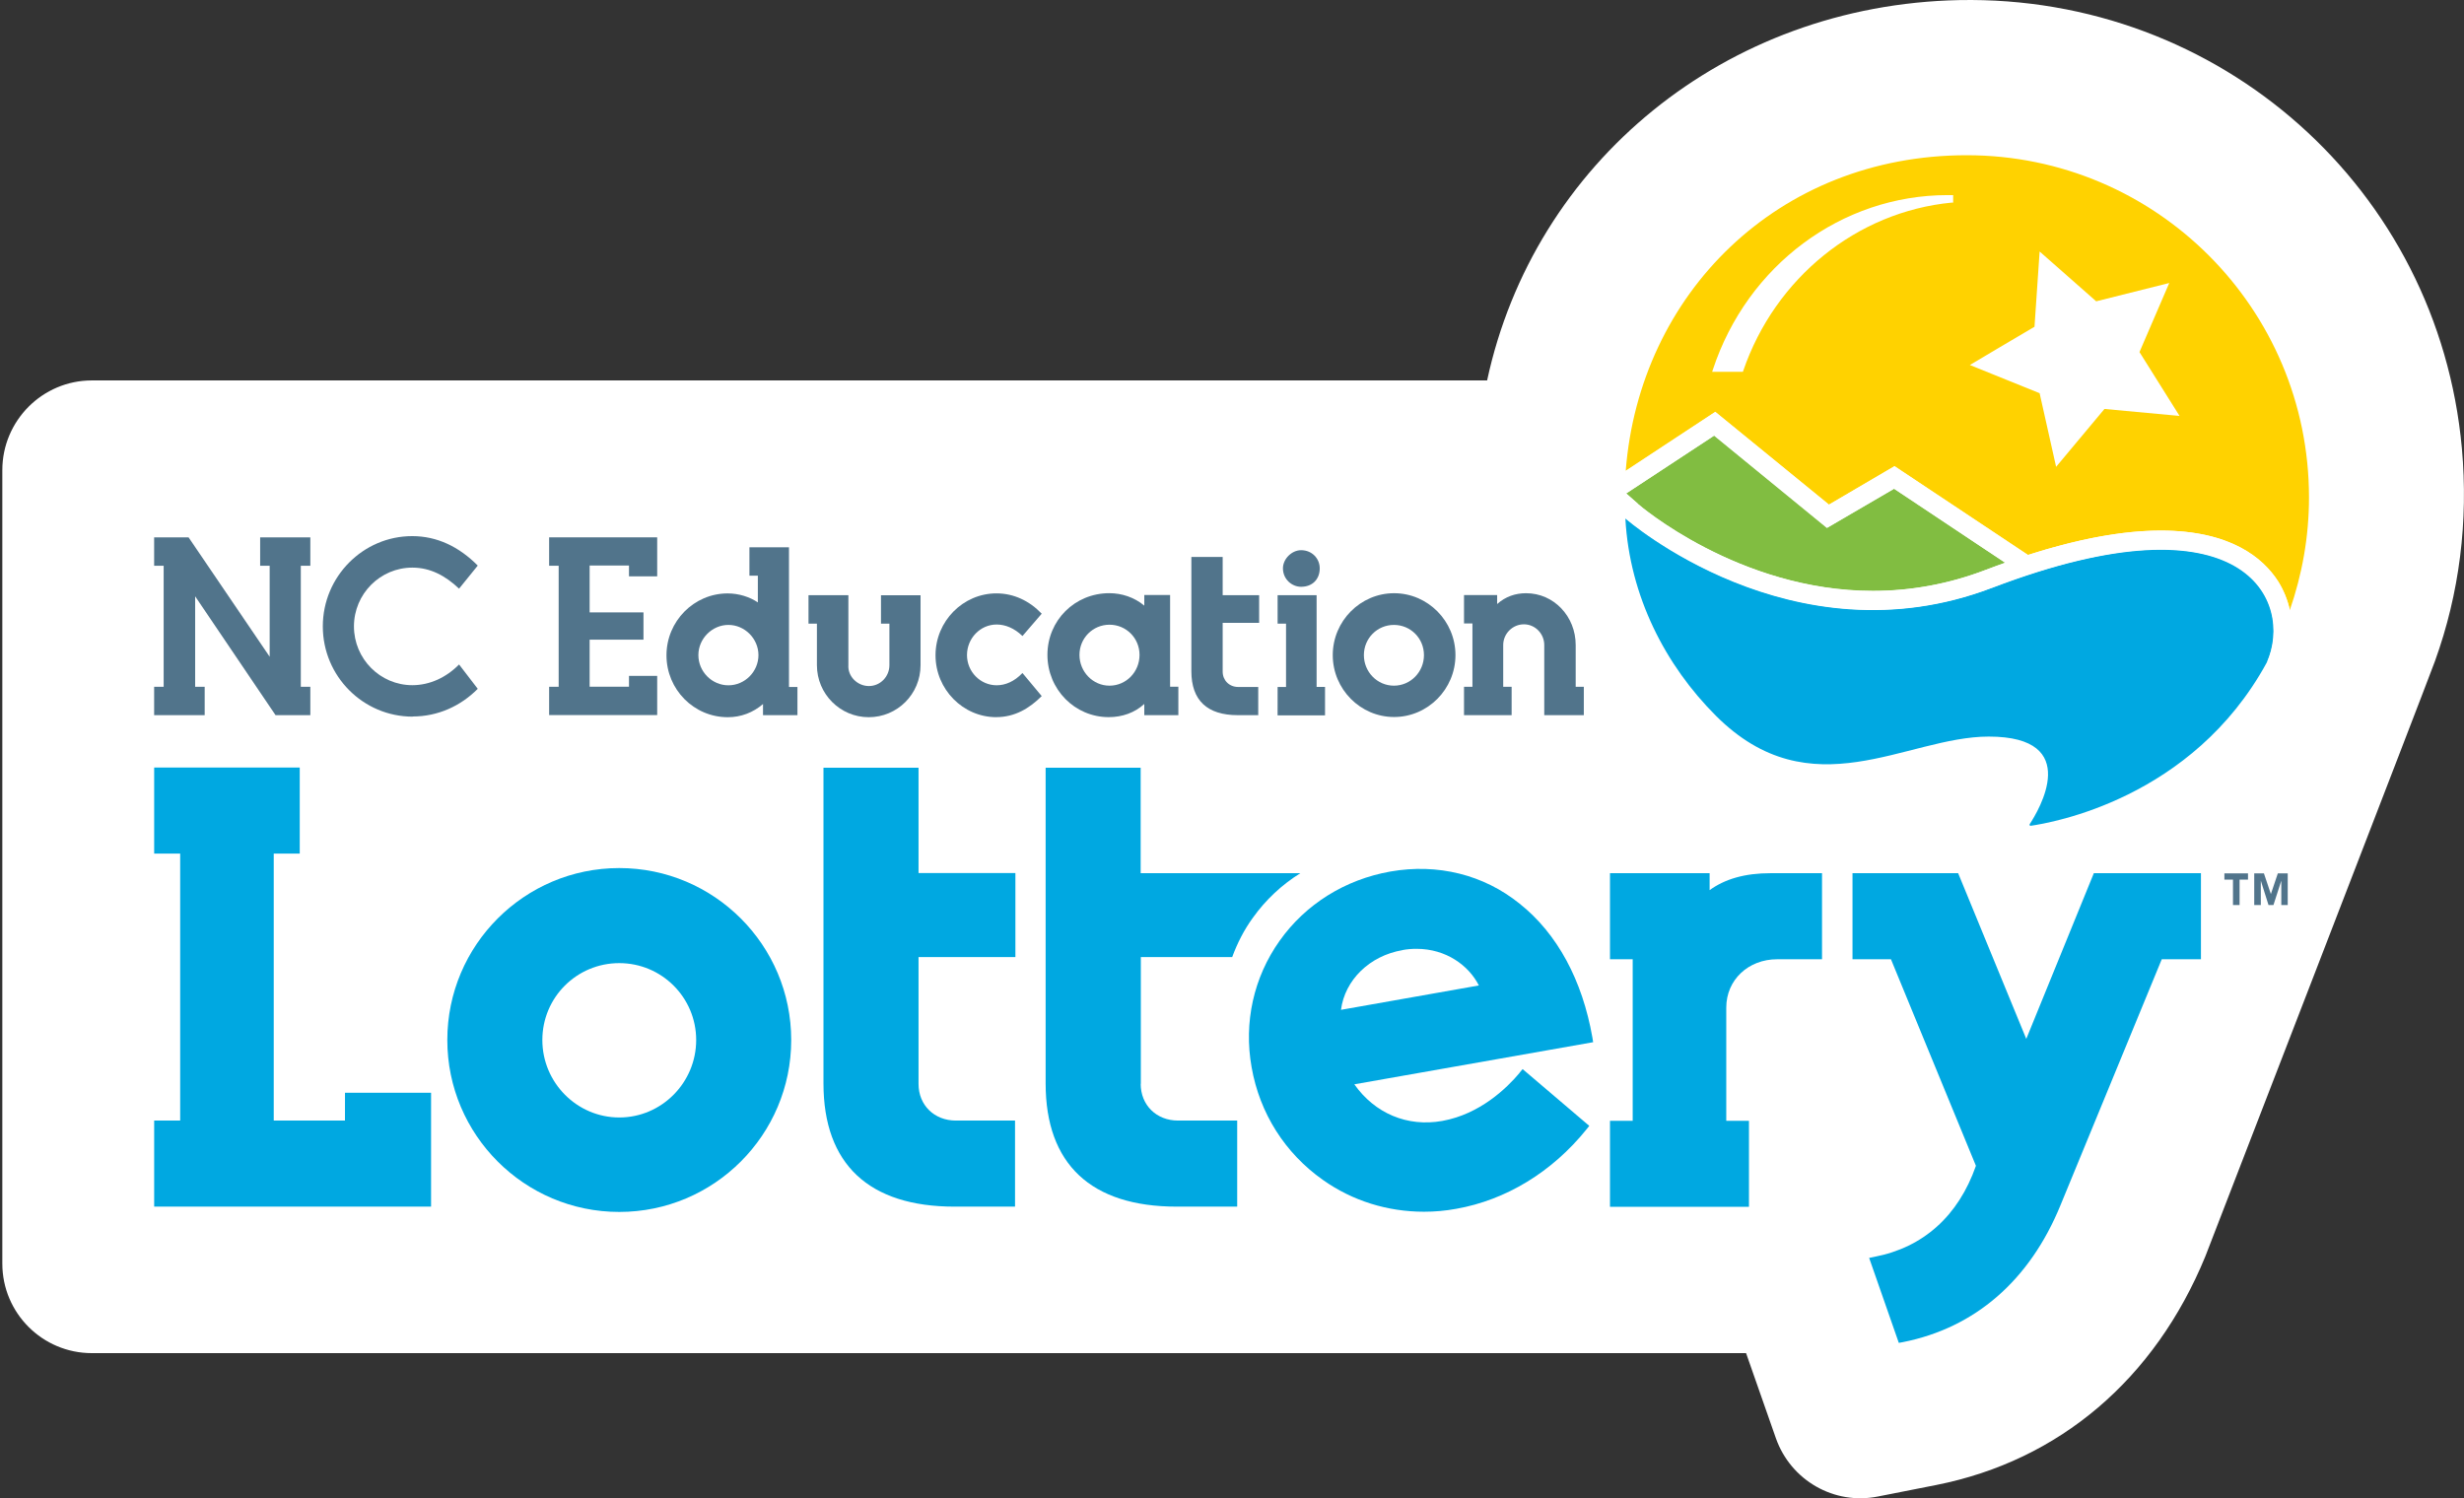
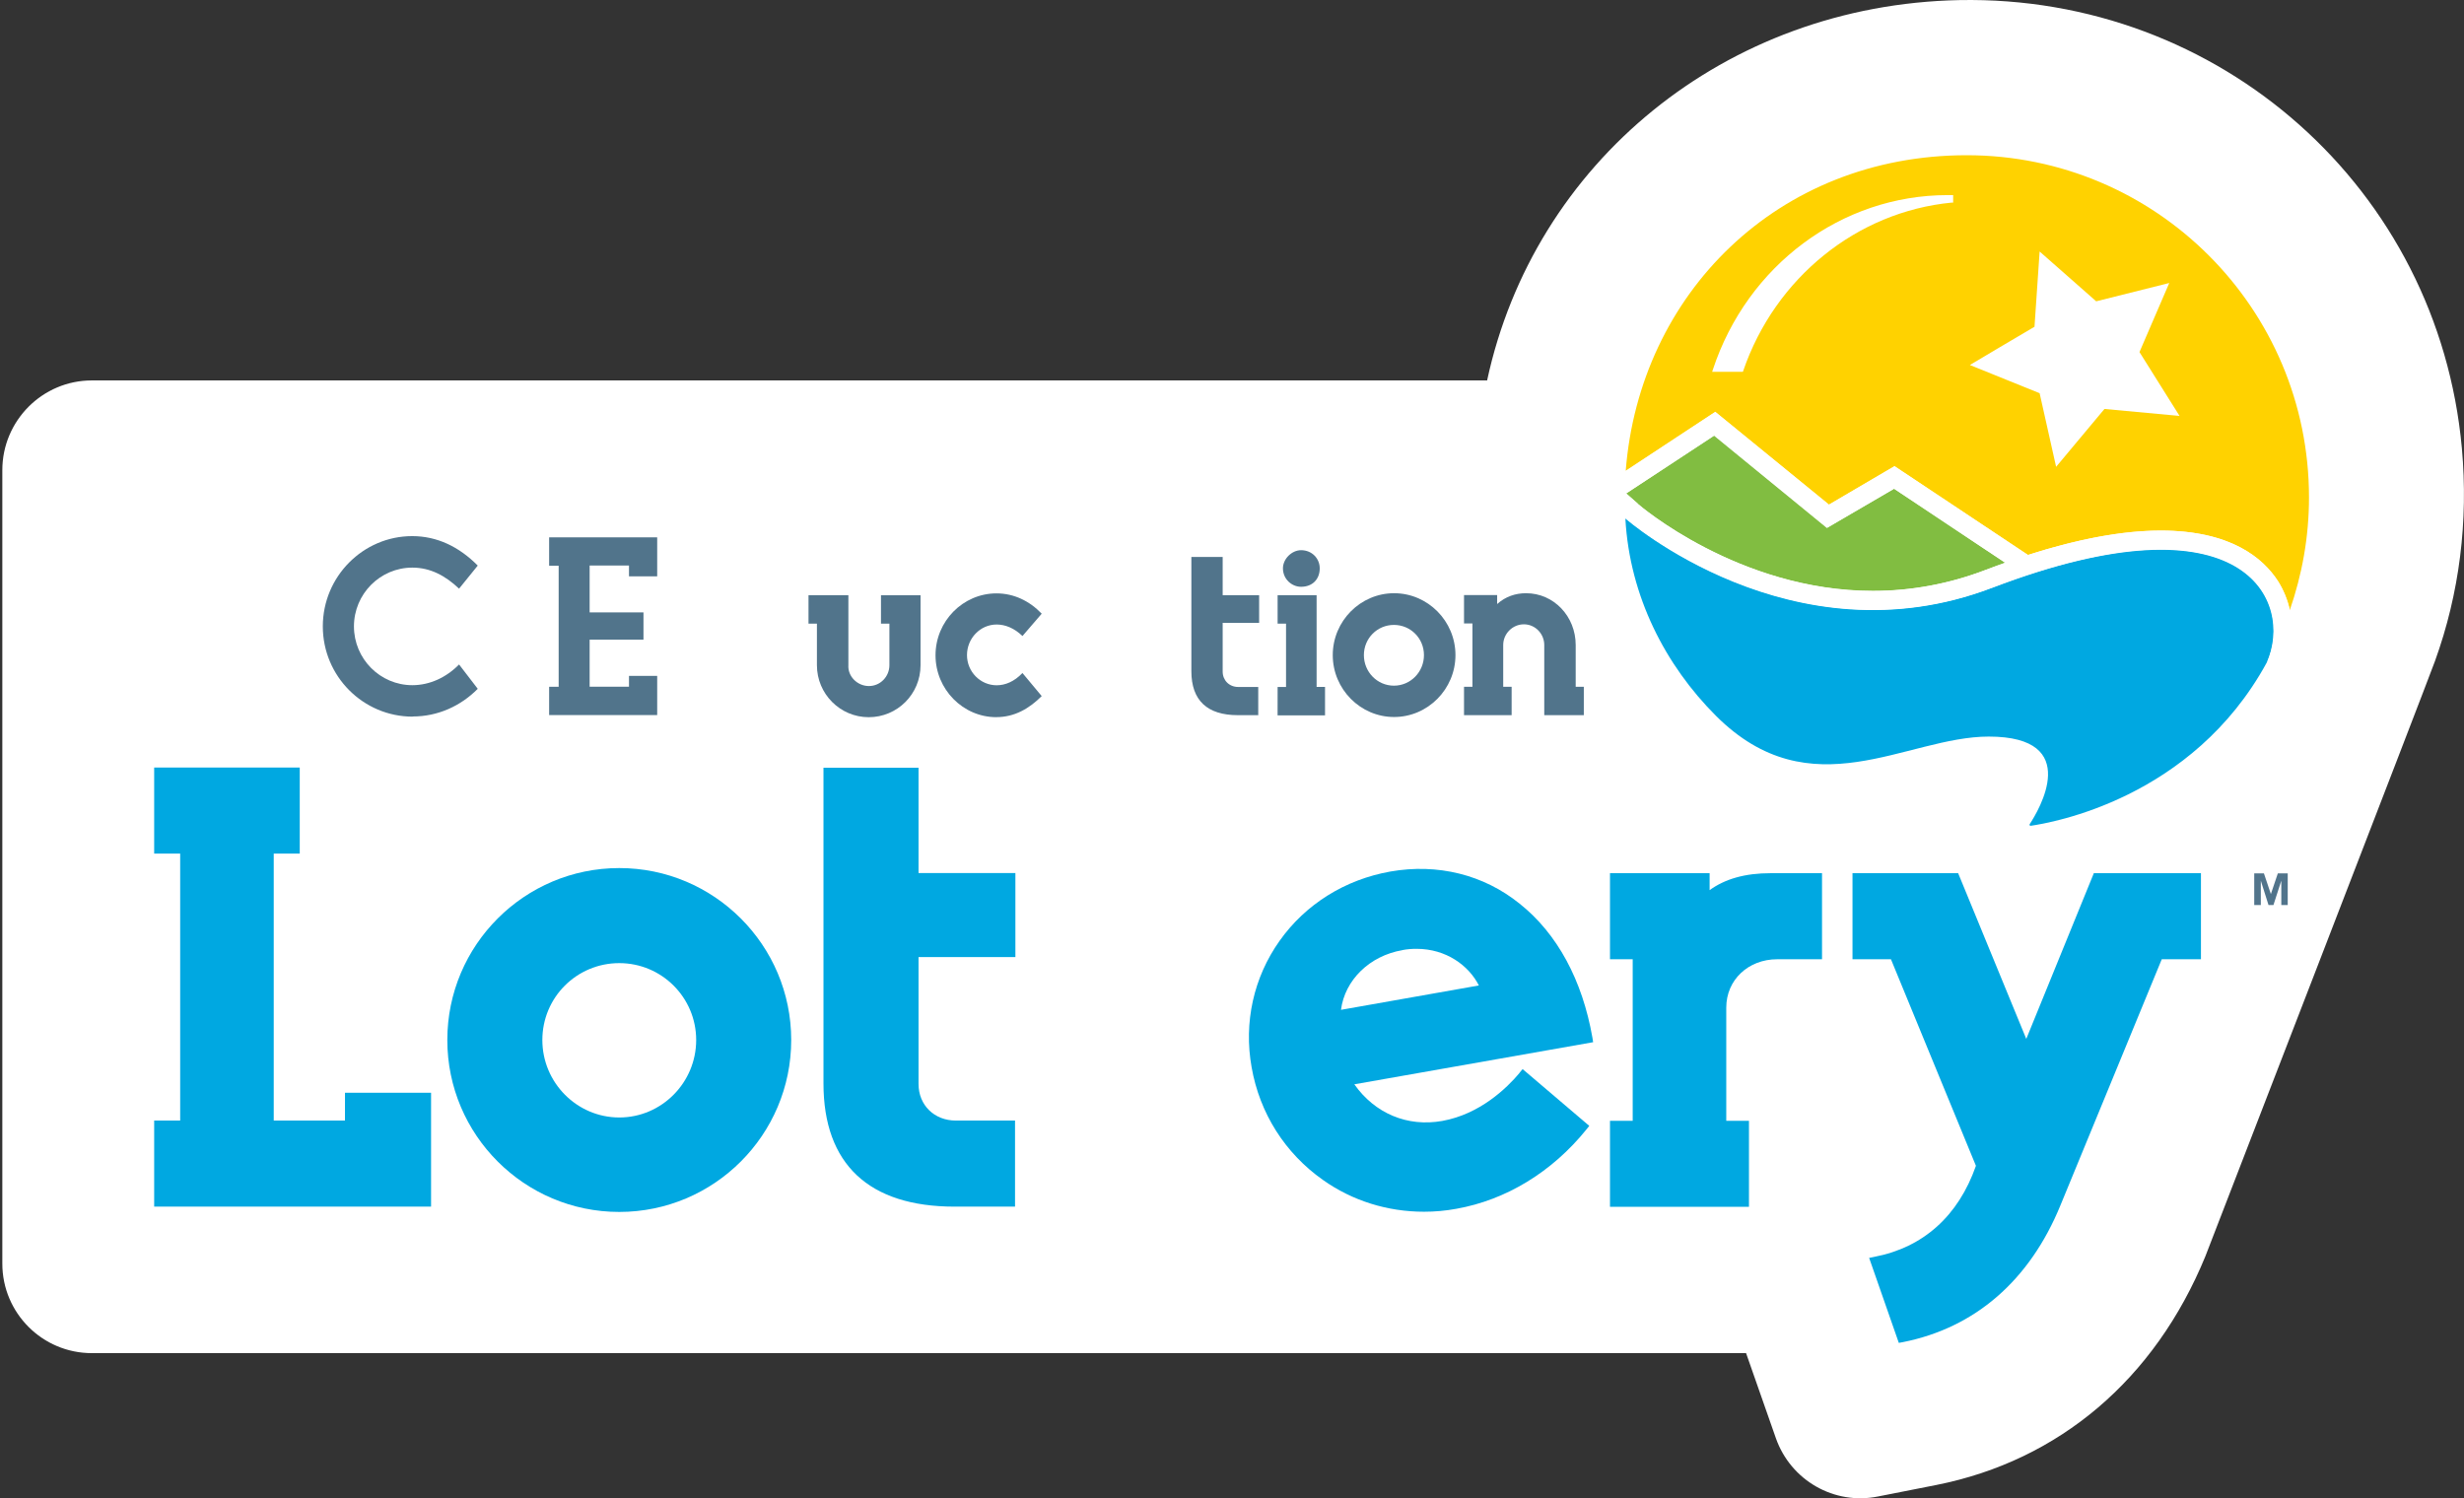
<svg xmlns="http://www.w3.org/2000/svg" fill="none" height="45" viewBox="0 0 74 45" width="74">
  <rect x="0" y="0" width="74" height="45" fill="#333333" stroke="none" />
  <path d="m58.84.003c-7.023.143-12.771 4.884-14.178 11.423h-41.903c-1.485 0-2.689 1.21-2.689 2.695v23.831c0 1.485 1.204 2.689 2.689 2.689h49.68l.896 2.557c.446 1.265 1.749 2.013 3.063 1.749l1.754-.346c3.69-.732 6.561-3.173 8.079-6.864 0 0 6.655-17.209 6.897-17.88.737-2.04 1.006-4.207.808-6.396-.709-7.799-7.271-13.612-15.097-13.458z" fill="#fff" />
  <path d="m62.883 26.226-2.029 4.977-2.046-4.977h-3.173v2.585h1.155l2.552 6.204c-.528 1.507-1.584 2.453-3.047 2.733l-.16.033.891 2.552.121-.022c2.167-.429 3.811-1.853 4.735-4.114l3.041-7.386h1.177v-2.585h-3.223z" fill="#00a8e1" />
  <path d="m10.36 33.656h-2.139v-8.019h.781v-2.585h-4.372v2.585h.781v8.019h-.781v2.585h8.316v-3.421h-2.585z" fill="#00a8e1" />
  <path d="m18.598 33.563c-1.27 0-2.31-1.045-2.31-2.326 0-1.282 1.034-2.31 2.31-2.31 1.276 0 2.31 1.034 2.31 2.31 0 1.276-1.034 2.326-2.31 2.326zm0-7.491c-2.849 0-5.164 2.315-5.164 5.164 0 2.849 2.315 5.164 5.164 5.164s5.164-2.315 5.164-5.164c0-2.849-2.315-5.164-5.164-5.164z" fill="#00a8e1" />
  <path d="m27.585 23.058h-2.854v9.482c0 2.425 1.364 3.701 3.938 3.701h1.815v-2.585h-1.776c-.649 0-1.122-.462-1.122-1.1v-3.811h2.909v-2.524h-2.909v-3.168z" fill="#00a8e1" />
-   <path d="m34.262 32.556v-3.811h2.744c.154-.418.357-.819.622-1.182.385-.539.869-.99 1.425-1.337h-4.796v-3.168h-2.854v9.482c0 2.425 1.364 3.701 3.938 3.701h1.815v-2.585h-1.776c-.649 0-1.122-.462-1.122-1.105z" fill="#00a8e1" />
  <path d="m42.115 28.536c.143-.028.286-.038.429-.038.885 0 1.567.5 1.87 1.1l-4.141.732c.116-.891.853-1.623 1.848-1.793zm3.52 3.69c-.38.451-1.183 1.237-2.321 1.441-1.05.187-2.024-.226-2.64-1.1l7.172-1.265-.022-.138c-.302-1.727-1.056-3.124-2.183-4.02-1.083-.875-2.464-1.216-3.883-.968-1.364.242-2.546.979-3.327 2.079-.781 1.1-1.083 2.453-.842 3.8.242 1.38 1.001 2.579 2.139 3.382.891.632 1.947.957 3.041.957.319 0 .643-.028.968-.088 1.49-.264 2.876-1.105 3.905-2.381l.088-.11-2.002-1.705-.093.11z" fill="#00a8e1" />
  <path d="m51.344 26.743v-.517h-2.992v2.585h.682v4.851h-.682v2.585h4.174v-2.585h-.682v-3.399c0-.831.66-1.452 1.529-1.452h1.347v-2.585h-1.545c-.764 0-1.369.17-1.842.517z" fill="#00a8e1" />
  <g fill="#51748b">
-     <path d="m4.629 20.627h.286v-3.635h-.286v-.853h1.034l2.436 3.586v-2.733h-.286v-.853h1.507v.853h-.286v3.635h.286v.852h-1.045l-2.414-3.569v2.717h.286v.852h-1.518z" />
    <path d="m12.395 21.524c-1.49 0-2.7-1.215-2.7-2.711 0-1.496 1.21-2.711 2.684-2.711.748 0 1.408.319 1.969.885l-.561.693c-.407-.385-.858-.632-1.403-.632-.968 0-1.754.792-1.754 1.765 0 .974.786 1.766 1.754 1.766.522 0 1.018-.231 1.403-.622l.561.731c-.511.517-1.199.831-1.952.831z" />
    <path d="m16.492 20.627h.286v-3.635h-.286v-.853h3.245v1.171h-.847v-.325h-1.182v1.408h1.617v.819h-1.617v1.413h1.182v-.325h.847v1.177h-3.245z" />
-     <path d="m22.778 19.676c0-.495-.412-.907-.902-.907-.489 0-.902.412-.902.907s.407.907.902.907c.495 0 .902-.412.902-.907zm1.171.952v.852h-1.034v-.335c-.297.258-.665.396-1.056.396-1.023 0-1.843-.836-1.843-1.859 0-1.023.825-1.859 1.837-1.859.335 0 .66.104.907.27v-.803h-.253v-.853h1.188v4.196h.253z" />
    <path d="m24.291 17.877h1.188v2.101c-.022.336.27.627.616.627s.616-.286.616-.627v-1.248h-.253v-.852h1.188v2.101c0 .869-.698 1.562-1.556 1.562s-1.556-.699-1.556-1.562v-1.248h-.253v-.852h.005z" />
    <path d="m29.922 21.54c-1.001 0-1.826-.836-1.826-1.859 0-1.023.825-1.859 1.831-1.859.522 0 .99.226 1.358.61l-.578.671c-.242-.236-.517-.346-.775-.346-.495 0-.891.418-.891.918s.402.907.891.907c.259 0 .528-.11.775-.368l.578.693c-.368.368-.808.632-1.364.632z" />
-     <path d="m34.223 19.67c0-.506-.402-.907-.902-.907-.5 0-.902.402-.902.907s.402.924.902.924c.5 0 .902-.412.902-.924zm1.166.957v.852h-1.023v-.336c-.286.264-.665.396-1.067.396-1.023 0-1.842-.836-1.842-1.87s.82-1.853 1.859-1.853c.368 0 .748.121 1.05.374v-.319h.775v2.755h.253z" />
    <path d="m37.793 21.48h-.616c-.924 0-1.397-.446-1.397-1.32v-3.432h.94v1.149h1.095v.831h-1.095v1.463c0 .259.193.462.468.462h.6v.853z" />
    <path d="m38.53 17.069c0-.281.264-.544.544-.544.336 0 .561.258.561.544 0 .33-.22.555-.561.555-.275 0-.544-.226-.544-.555zm-.16 3.564h.253v-1.903h-.253v-.853h1.171v2.755h.253v.853h-1.425z" />
    <path d="m40.961 19.676c0 .506.402.918.902.918.5 0 .902-.412.902-.918s-.402-.907-.902-.907c-.5 0-.902.402-.902.907zm2.75 0c0 1.023-.831 1.859-1.843 1.859-1.012 0-1.842-.836-1.842-1.859s.831-1.859 1.842-1.859c1.012 0 1.843.836 1.843 1.859z" />
    <path d="m47.566 20.627v.852h-1.188v-2.106c0-.336-.27-.622-.611-.622s-.622.281-.622.622v1.254h.253v.852h-1.43v-.852h.253v-1.903h-.253v-.852h.995v.27c.253-.226.55-.325.869-.325.836 0 1.49.698 1.49 1.556v1.254h.253z" />
-     <path d="m67.062 26.418h-.258v-.187h.709v.187h-.253v.764h-.198z" />
    <path d="m67.689 26.231h.302l.209.622.209-.622h.297v.952h-.193v-.732l-.236.732h-.148l-.231-.732v.732h-.198v-.952z" />
  </g>
  <path d="m54.93 15.155 1.969-1.155 4.009 2.667c1.512-.484 2.849-.731 3.982-.731 2.101 0 3.069.825 3.52 1.518.171.264.291.561.357.875.368-1.062.578-2.2.578-3.388 0-5.676-4.598-10.279-10.279-10.279s-9.828 4.174-10.241 9.476l2.689-1.771 3.41 2.783z" fill="#ffd200" />
  <path d="m64.252 10.579c.088-.203.896-2.079.896-2.079s-1.98.495-2.194.55c-.171-.148-1.699-1.496-1.699-1.496s-.138 2.04-.154 2.26c-.193.11-1.941 1.149-1.941 1.149s1.875.759 2.095.847c.05.226.495 2.211.495 2.211s1.309-1.567 1.452-1.738c.22.022 2.255.209 2.255.209s-1.067-1.705-1.204-1.919z" fill="#fff" />
  <path d="m58.664 5.86h-.171c-3.184 0-6.017 2.106-7.051 5.241l-.022.066h.924l.011-.033c.957-2.788 3.41-4.774 6.259-5.049h.044v-.22h.005z" fill="#fff" />
  <path d="m49.188 15.138c.028.028 3.025 2.612 7.056 2.612 1.149 0 2.282-.209 3.377-.627.203-.077.402-.148.605-.22l-3.344-2.227-2.007 1.171-3.388-2.772-2.651 1.743.357.314z" fill="#81bd41" />
  <path d="m59.825 17.657c-6.017 2.299-11.011-2.084-11.011-2.084.127 2.348 1.215 4.422 2.717 5.923 2.865 2.865 5.72.627 8.195.627 2.849 0 1.49 2.233 1.232 2.629-.017.022 0 .055.033.05.6-.088 4.845-.797 7.084-4.9.82-1.82-.632-5.153-8.25-2.244z" fill="#00a8e1" />
  <path d="m68.745 18.416c.011-.028.022-.06.028-.088-.071-.314-.193-.61-.357-.874-.446-.693-1.419-1.518-3.52-1.518-1.441 0-3.217.396-5.269 1.183-1.089.418-2.227.627-3.377.627-4.031 0-7.029-2.585-7.056-2.612l-.363-.319-.028-.028v.143c0 .209.011.418.022.632.044.044 5.021 4.372 11.011 2.084 7.601-2.904 9.064.412 8.255 2.233.259-.468.484-.963.665-1.474z" fill="#fff" />
  <path d="m56.877 14.676 3.344 2.227c.231-.083.462-.16.682-.231l-4.009-2.667-1.969 1.155-3.41-2.783-2.689 1.771s0 .044-.005.06c-.011.193-.022.396-.022.594l.028.028 2.651-1.743 3.388 2.772 2.007-1.171z" fill="#fff" />
</svg>